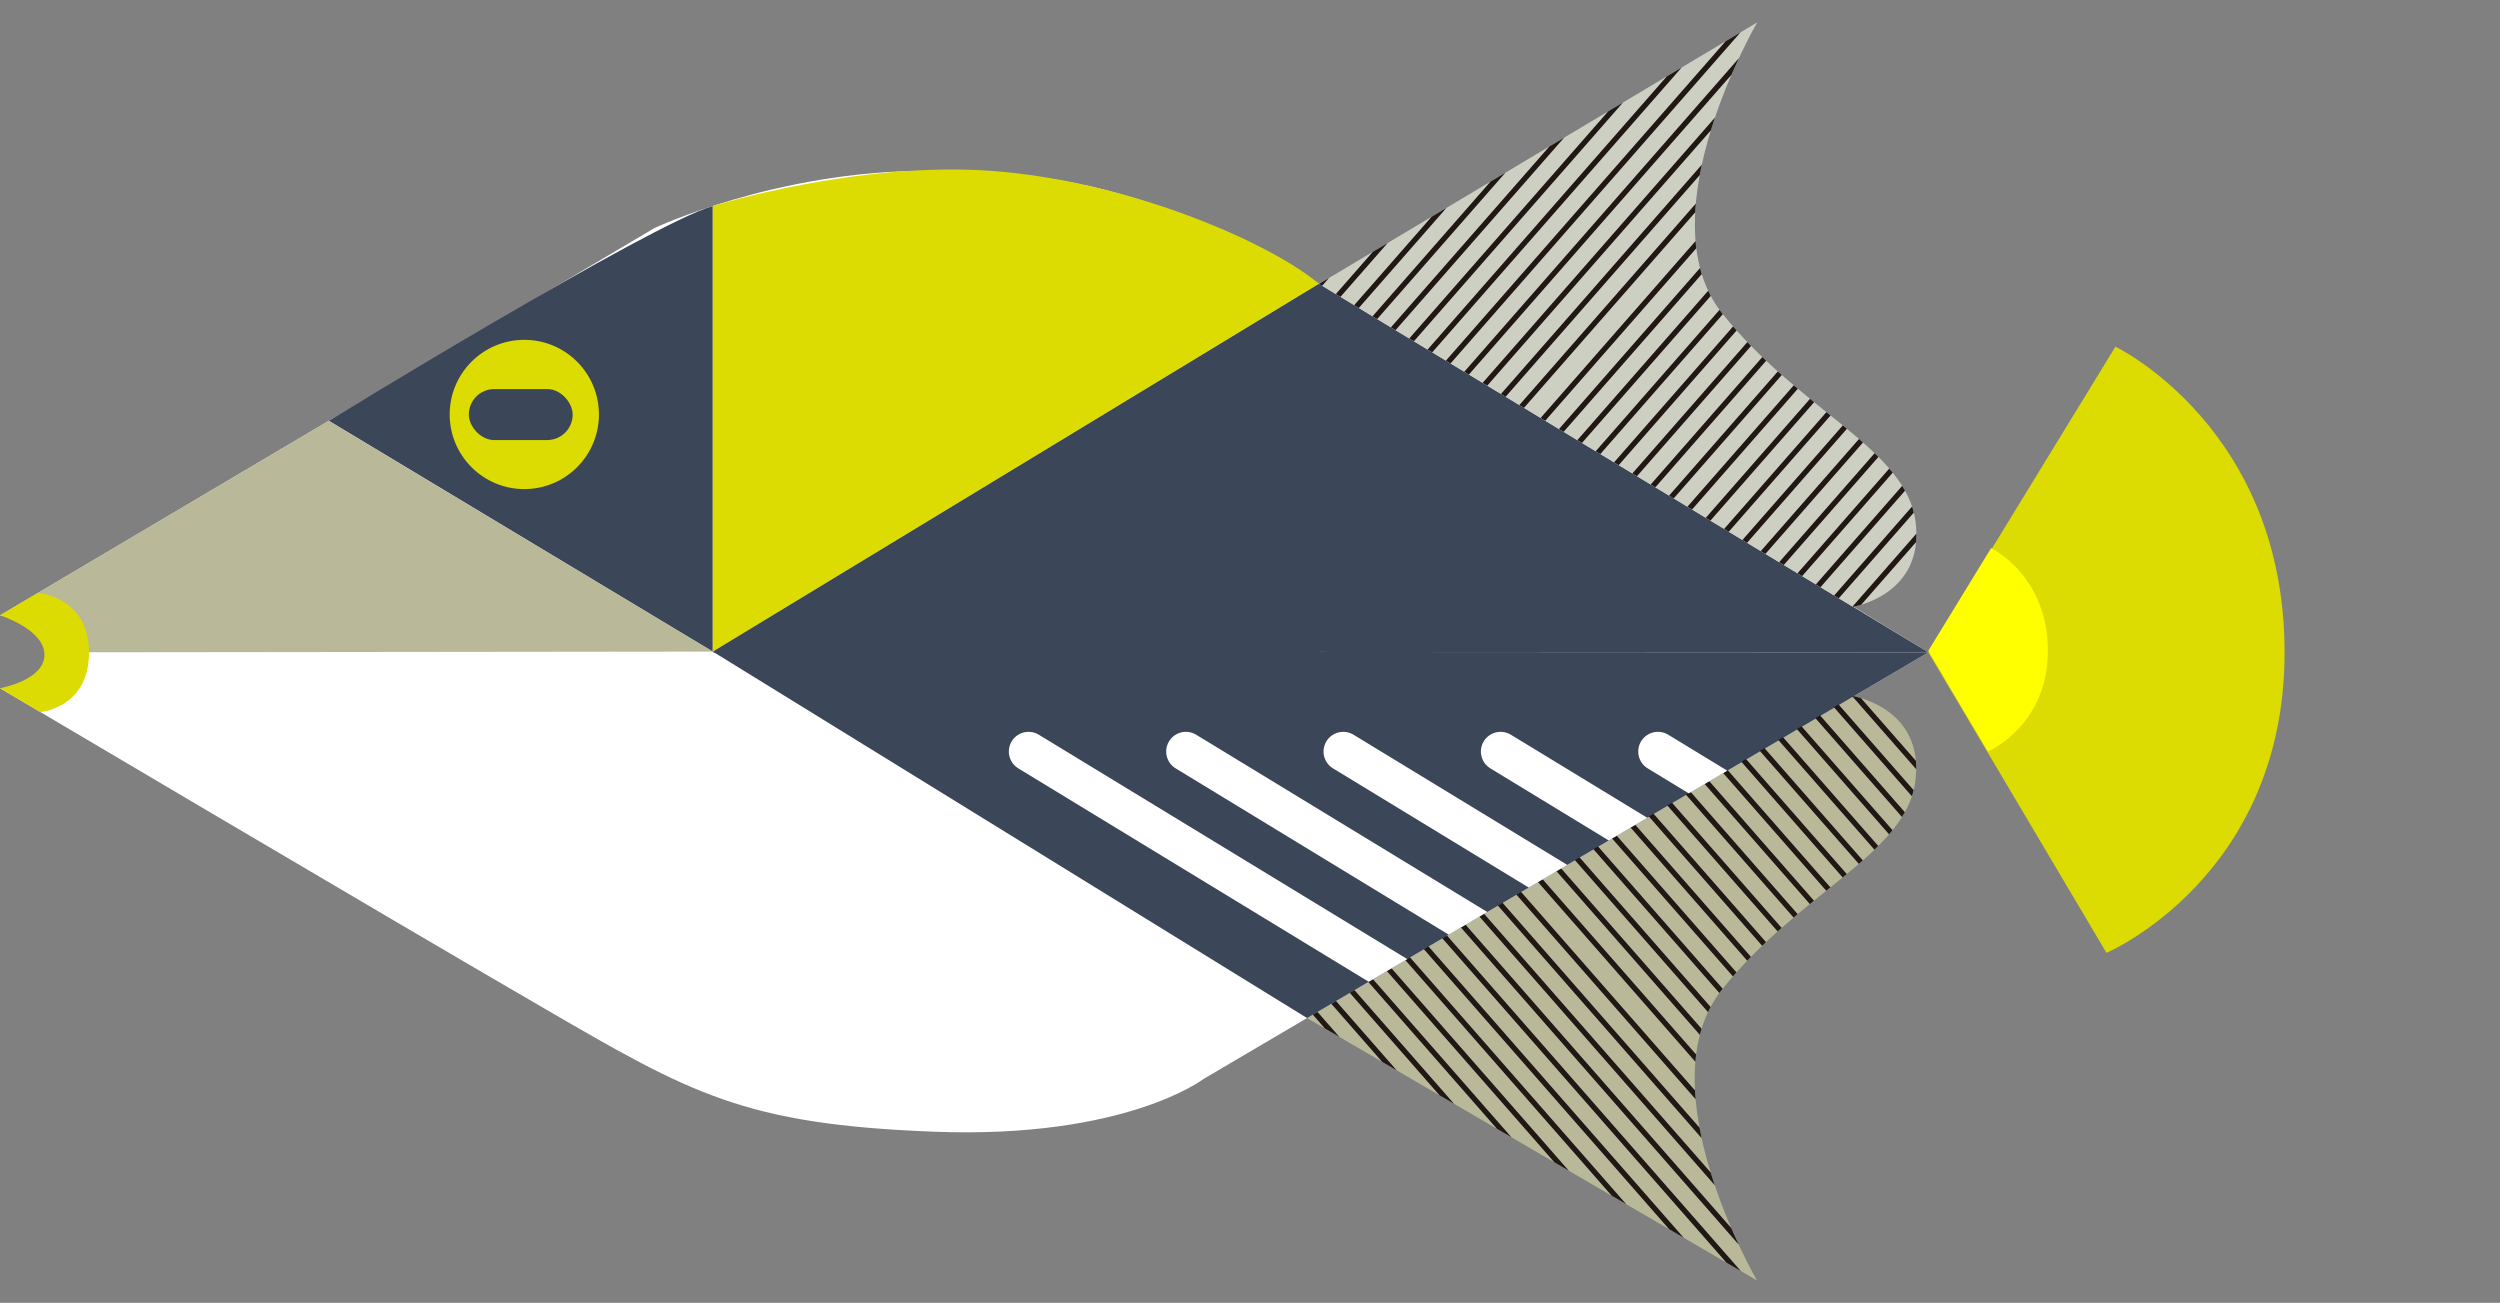
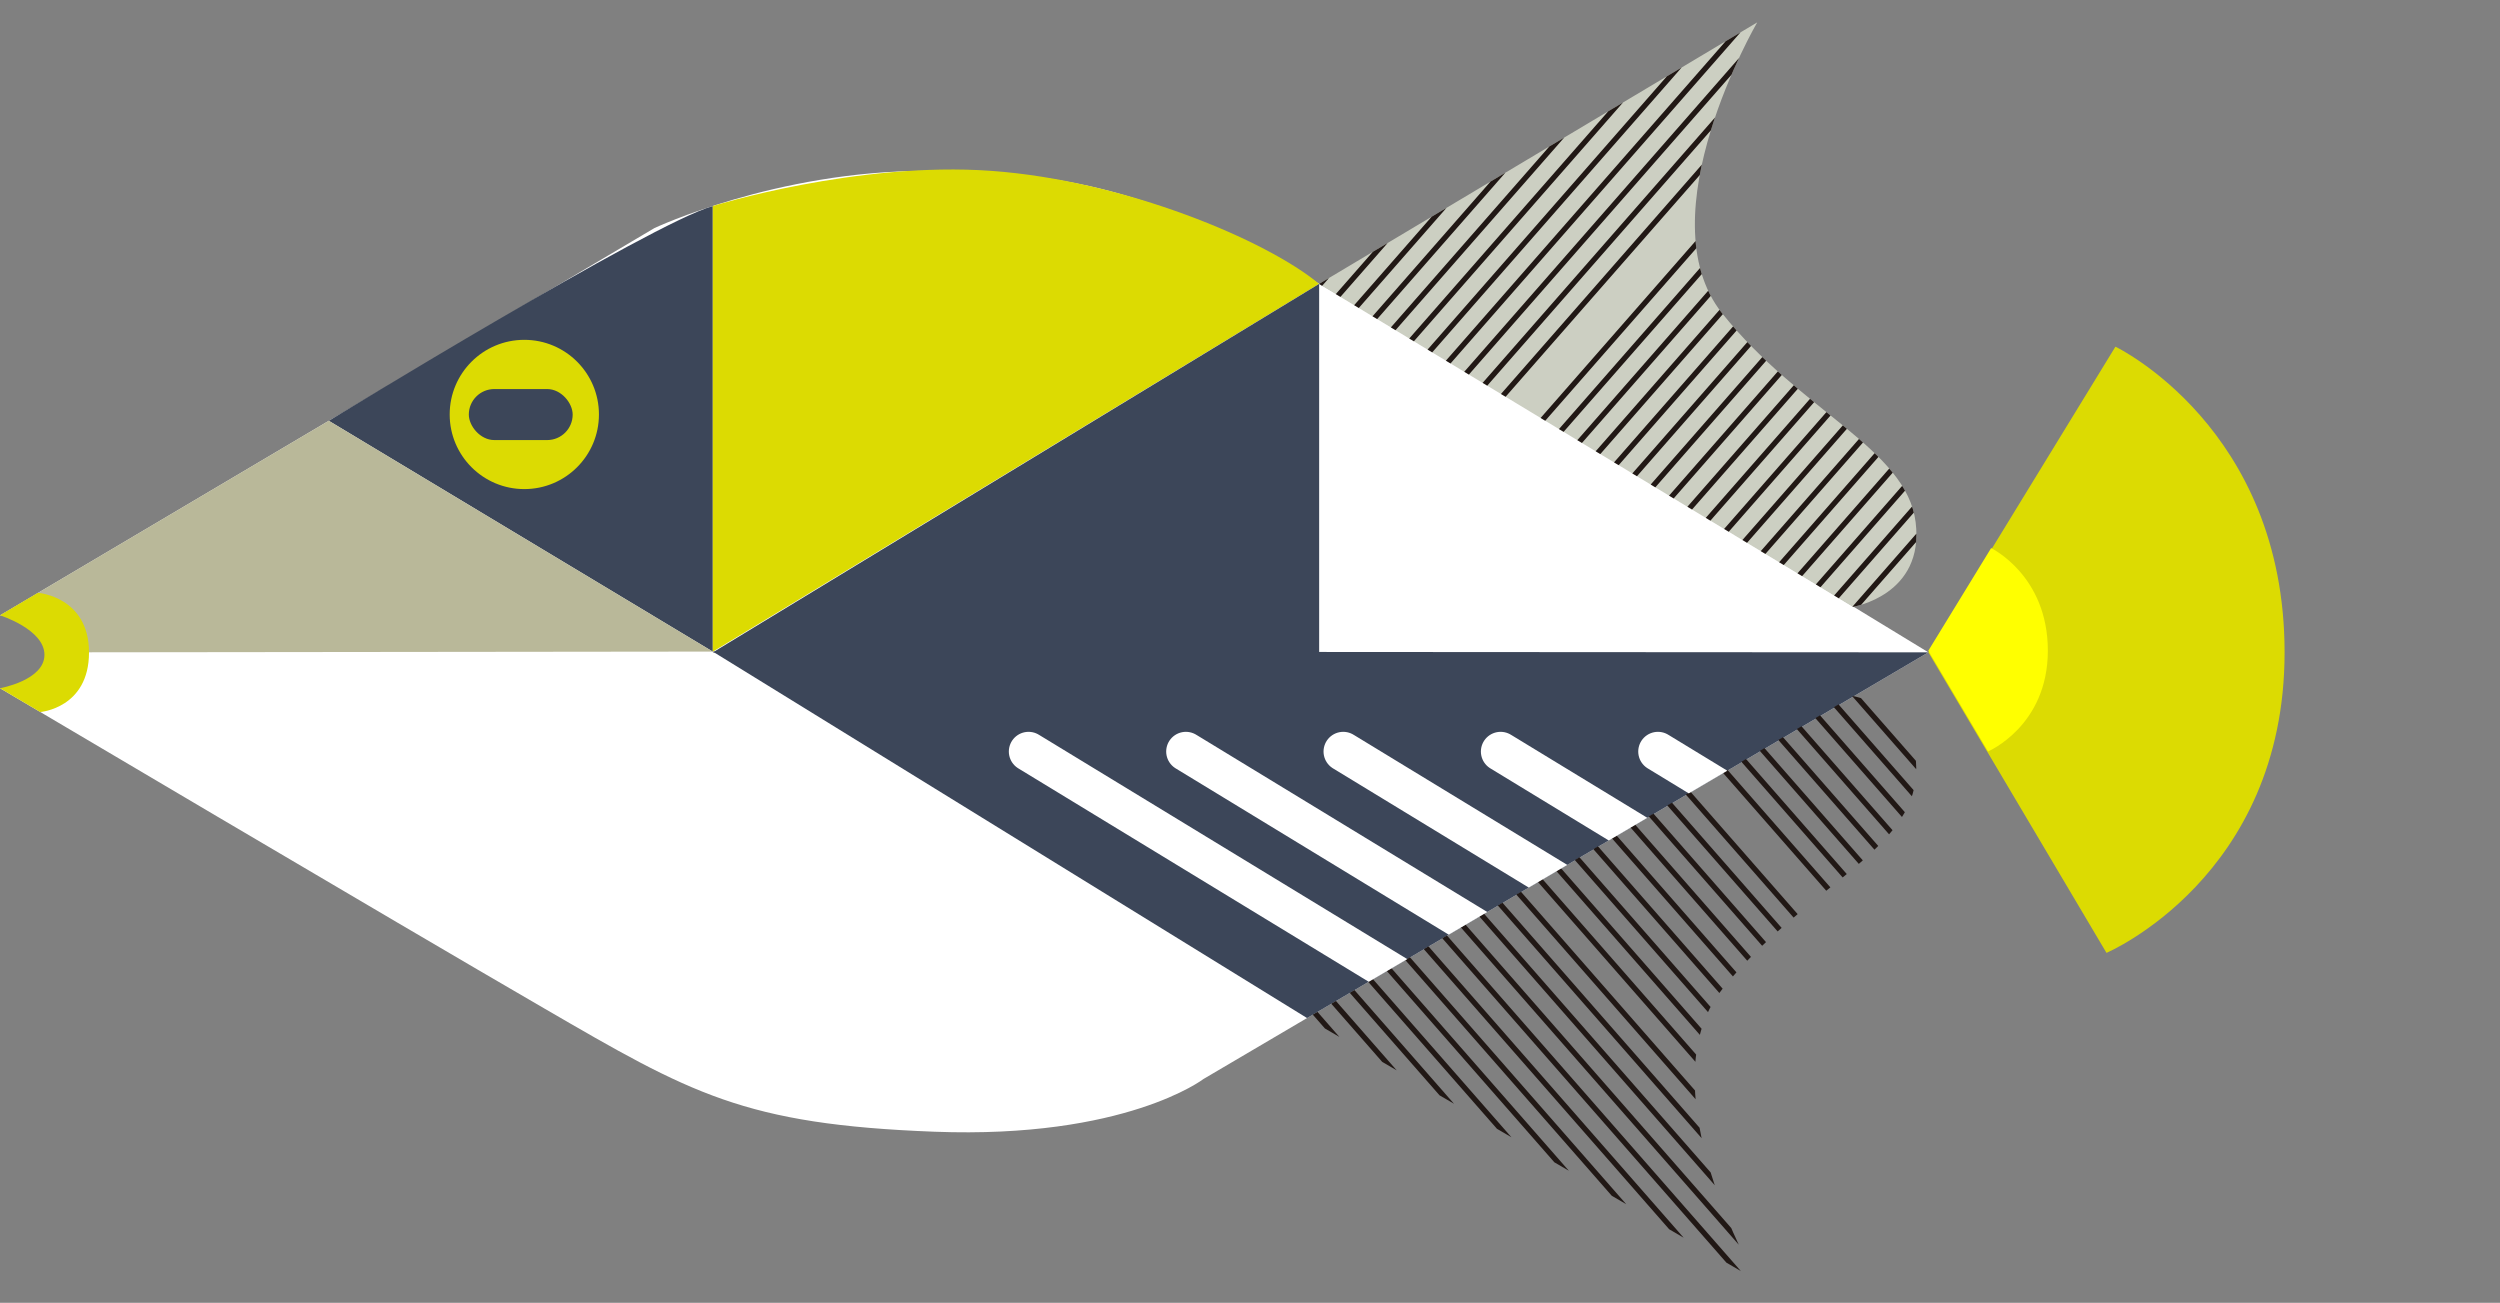
<svg xmlns="http://www.w3.org/2000/svg" id="b" viewBox="0 0 262.63 136.86">
  <rect x="0" y="0" width="262.63" height="136.86" fill="#808080" stroke="none" />
  <defs>
    <style>.g,.h,.i,.j,.k,.l{fill:none;}.h{stroke:#211815;stroke-miterlimit:10;stroke-width:.56px;}.m{fill:#fff;}.n{fill:#ff0;}.o{fill:#b9b899;}.p{fill:#cccfc2;}.q{fill:#dcdb02;}.r{fill:#3c4659;}.i{clip-path:url(#e);}.j{clip-path:url(#f);}.k{clip-path:url(#d);}.l{stroke:#fff;stroke-linecap:round;stroke-linejoin:round;stroke-width:4.14px;}</style>
    <clipPath id="d">
      <path class="g" d="m138.58,29.82L184.6,2.35s-11.84,20.32-3.68,30.57c8.16,10.24,19.36,14.24,20.32,21.93.96,7.68-6.59,8.9-6.59,8.9l-56.08-33.92Z" />
    </clipPath>
    <clipPath id="e">
      <path class="g" d="m137.31,106.95l47.27,27.57s-11.84-20.32-3.68-30.57c8.16-10.24,19.36-14.24,20.32-21.93.96-7.68-6.59-8.9-6.59-8.9l-57.33,33.83Z" />
    </clipPath>
    <clipPath id="f">
      <polygon class="g" points="137.31 106.95 74.88 68.45 202.58 68.53 137.31 106.95" />
    </clipPath>
  </defs>
  <g id="c">
-     <path class="o" d="m137.31,106.95l47.27,27.57s-11.84-20.32-3.68-30.57c8.16-10.24,19.36-14.24,20.32-21.93.96-7.68-6.59-8.9-6.59-8.9l-57.33,33.83Z" />
    <path class="m" d="m202.58,68.53l-76.15,44.82s-8.21,6.3-28.26,5.54c-20.05-.76-25.59-4.01-41.06-12.99C41.63,96.93,0,72.3,0,72.3c0,0,5.71.37,5.71-3.76s-5.71-3.89-5.71-3.89L68.75,23.96s12.76-6.01,28.53-6.01,25.53,2.44,44.11,13.51c18.58,11.07,61.19,37.07,61.19,37.07Z" />
    <path class="r" d="m74.88,21.64v46.82l-40.34-24.25s33.95-20.79,40.34-22.56Z" />
    <path class="q" d="m138.58,29.82l-63.7,38.64V21.64s15.19-4.71,29.26-3.69c14.07,1.02,28.96,7.31,34.43,11.87Z" />
-     <polygon class="r" points="202.58 68.53 74.88 68.45 138.58 29.82 202.58 68.53" />
    <polygon class="r" points="137.31 106.95 74.88 68.45 202.58 68.53 137.31 106.95" />
    <path class="o" d="m5.71,68.53l69.17-.08-40.34-24.25L0,64.64s5.03-.57,5.71,3.89Z" />
    <path class="p" d="m138.58,29.82L184.6,2.35s-11.84,20.32-3.68,30.57c8.16,10.24,19.36,14.24,20.32,21.93.96,7.68-6.59,8.9-6.59,8.9l-56.08-33.92Z" />
    <g class="k">
      <line class="h" x1="135.17" y1=".18" x2="77.44" y2="66.1" />
      <line class="h" x1="138.12" y1=".18" x2="80.39" y2="66.1" />
      <line class="h" x1="141.07" y1=".18" x2="83.34" y2="66.1" />
      <line class="h" x1="144.02" y1=".18" x2="86.29" y2="66.1" />
      <line class="h" x1="146.97" y1=".18" x2="89.24" y2="66.1" />
      <line class="h" x1="149.91" y1=".18" x2="92.19" y2="66.1" />
      <line class="h" x1="152.86" y1=".18" x2="95.13" y2="66.1" />
      <line class="h" x1="155.81" y1=".18" x2="98.08" y2="66.1" />
      <line class="h" x1="158.76" y1=".18" x2="101.03" y2="66.1" />
      <line class="h" x1="161.71" y1=".18" x2="103.98" y2="66.1" />
      <line class="h" x1="164.66" y1=".18" x2="106.93" y2="66.1" />
      <line class="h" x1="167.6" y1=".18" x2="109.87" y2="66.1" />
      <line class="h" x1="170.55" y1=".18" x2="112.82" y2="66.1" />
      <line class="h" x1="173.5" y1=".18" x2="115.77" y2="66.1" />
      <line class="h" x1="176.45" y1=".18" x2="118.72" y2="66.1" />
      <line class="h" x1="179.4" y1=".18" x2="121.67" y2="66.1" />
      <line class="h" x1="182.34" y1=".18" x2="124.62" y2="66.1" />
      <line class="h" x1="185.29" y1=".18" x2="127.56" y2="66.1" />
      <line class="h" x1="188.24" y1=".18" x2="130.51" y2="66.1" />
      <line class="h" x1="191.19" y1=".18" x2="133.46" y2="66.1" />
      <line class="h" x1="194.14" y1=".18" x2="136.41" y2="66.1" />
-       <line class="h" x1="197.09" y1=".18" x2="139.36" y2="66.1" />
      <line class="h" x1="200.51" y1=".18" x2="142.78" y2="66.1" />
      <line class="h" x1="203.46" y1=".18" x2="145.73" y2="66.1" />
      <line class="h" x1="206.41" y1=".18" x2="148.68" y2="66.1" />
      <line class="h" x1="209.36" y1=".18" x2="151.63" y2="66.1" />
      <line class="h" x1="212.31" y1=".18" x2="154.58" y2="66.1" />
      <line class="h" x1="215.25" y1=".18" x2="157.52" y2="66.1" />
      <line class="h" x1="218.2" y1=".18" x2="160.47" y2="66.1" />
      <line class="h" x1="221.15" y1=".18" x2="163.42" y2="66.1" />
      <line class="h" x1="224.1" y1=".18" x2="166.37" y2="66.1" />
      <line class="h" x1="227.05" y1=".18" x2="169.32" y2="66.1" />
      <line class="h" x1="229.99" y1=".18" x2="172.27" y2="66.1" />
      <line class="h" x1="232.94" y1=".18" x2="175.21" y2="66.1" />
      <line class="h" x1="235.89" y1=".18" x2="178.16" y2="66.1" />
      <line class="h" x1="238.84" y1=".18" x2="181.11" y2="66.1" />
      <line class="h" x1="241.79" y1=".18" x2="184.06" y2="66.1" />
      <line class="h" x1="244.74" y1=".18" x2="187.01" y2="66.1" />
      <line class="h" x1="247.68" y1=".18" x2="189.95" y2="66.1" />
      <line class="h" x1="250.63" y1=".18" x2="192.9" y2="66.1" />
      <line class="h" x1="253.58" y1=".18" x2="195.85" y2="66.1" />
      <line class="h" x1="256.53" y1=".18" x2="198.8" y2="66.1" />
      <line class="h" x1="259.48" y1=".18" x2="201.75" y2="66.1" />
      <line class="h" x1="262.42" y1=".18" x2="204.7" y2="66.1" />
    </g>
    <g class="i">
      <line class="h" x1="135.15" y1="136.68" x2="77.43" y2="70.77" />
      <line class="h" x1="138.1" y1="136.68" x2="80.37" y2="70.77" />
      <line class="h" x1="141.05" y1="136.68" x2="83.32" y2="70.77" />
      <line class="h" x1="144" y1="136.68" x2="86.27" y2="70.77" />
      <line class="h" x1="146.95" y1="136.68" x2="89.22" y2="70.77" />
      <line class="h" x1="149.9" y1="136.68" x2="92.17" y2="70.77" />
      <line class="h" x1="152.84" y1="136.68" x2="95.11" y2="70.77" />
      <line class="h" x1="155.79" y1="136.68" x2="98.06" y2="70.77" />
      <line class="h" x1="158.74" y1="136.68" x2="101.01" y2="70.77" />
      <line class="h" x1="161.69" y1="136.68" x2="103.96" y2="70.77" />
      <line class="h" x1="164.64" y1="136.68" x2="106.91" y2="70.77" />
      <line class="h" x1="167.58" y1="136.68" x2="109.86" y2="70.77" />
      <line class="h" x1="170.53" y1="136.68" x2="112.8" y2="70.77" />
      <line class="h" x1="173.48" y1="136.68" x2="115.75" y2="70.77" />
      <line class="h" x1="176.43" y1="136.68" x2="118.7" y2="70.77" />
      <line class="h" x1="179.38" y1="136.68" x2="121.65" y2="70.77" />
      <line class="h" x1="182.33" y1="136.68" x2="124.6" y2="70.77" />
      <line class="h" x1="185.27" y1="136.68" x2="127.54" y2="70.77" />
      <line class="h" x1="188.22" y1="136.68" x2="130.49" y2="70.77" />
      <line class="h" x1="191.17" y1="136.68" x2="133.44" y2="70.77" />
      <line class="h" x1="194.12" y1="136.68" x2="136.39" y2="70.77" />
      <line class="h" x1="197.07" y1="136.68" x2="139.34" y2="70.77" />
      <line class="h" x1="200.49" y1="136.68" x2="142.77" y2="70.77" />
      <line class="h" x1="203.44" y1="136.68" x2="145.71" y2="70.77" />
      <line class="h" x1="206.39" y1="136.68" x2="148.66" y2="70.77" />
      <line class="h" x1="209.34" y1="136.68" x2="151.61" y2="70.77" />
      <line class="h" x1="212.29" y1="136.68" x2="154.56" y2="70.77" />
      <line class="h" x1="215.24" y1="136.68" x2="157.51" y2="70.77" />
      <line class="h" x1="218.18" y1="136.68" x2="160.45" y2="70.77" />
      <line class="h" x1="221.13" y1="136.68" x2="163.4" y2="70.77" />
      <line class="h" x1="224.08" y1="136.68" x2="166.35" y2="70.77" />
-       <line class="h" x1="227.03" y1="136.68" x2="169.3" y2="70.77" />
      <line class="h" x1="229.98" y1="136.68" x2="172.25" y2="70.77" />
      <line class="h" x1="232.92" y1="136.68" x2="175.2" y2="70.77" />
      <line class="h" x1="235.87" y1="136.68" x2="178.14" y2="70.77" />
      <line class="h" x1="238.82" y1="136.68" x2="181.09" y2="70.77" />
      <line class="h" x1="241.77" y1="136.68" x2="184.04" y2="70.77" />
      <line class="h" x1="244.72" y1="136.68" x2="186.99" y2="70.77" />
      <line class="h" x1="247.66" y1="136.68" x2="189.94" y2="70.77" />
      <line class="h" x1="250.61" y1="136.68" x2="192.88" y2="70.77" />
      <line class="h" x1="253.56" y1="136.68" x2="195.83" y2="70.77" />
      <line class="h" x1="256.51" y1="136.68" x2="198.78" y2="70.77" />
      <line class="h" x1="259.46" y1="136.68" x2="201.73" y2="70.77" />
      <line class="h" x1="262.41" y1="136.68" x2="204.68" y2="70.77" />
    </g>
    <path class="q" d="m202.58,68.53l19.65-32.11s17.77,8.5,17.77,32.11-18.71,31.57-18.71,31.57l-18.71-31.57Z" />
    <path class="n" d="m202.58,68.35l6.59-10.77s5.96,2.85,5.96,10.77-6.28,10.59-6.28,10.59l-6.28-10.59Z" />
    <circle class="q" cx="55.08" cy="43.54" r="7.84" />
    <rect class="r" x="49.25" y="40.87" width="10.91" height="5.36" rx="2.68" ry="2.68" />
    <path class="q" d="m4,62.28s5.35.4,5.35,6.26-5.12,6.26-5.12,6.26l-4.23-2.5s4.67-.83,4.67-3.51-4.67-4.15-4.67-4.15l4-2.37Z" />
    <g class="j">
      <line class="l" x1="108.05" y1="78.95" x2="169.89" y2="116.61" />
      <line class="l" x1="124.58" y1="78.95" x2="186.42" y2="116.61" />
      <line class="l" x1="141.11" y1="78.95" x2="202.95" y2="116.61" />
      <line class="l" x1="157.64" y1="78.95" x2="219.48" y2="116.61" />
      <line class="l" x1="174.17" y1="78.95" x2="236.01" y2="116.61" />
    </g>
    <polygon class="r" points="138.58 29.82 138.58 68.54 74.88 68.54 138.58 29.82" />
  </g>
</svg>